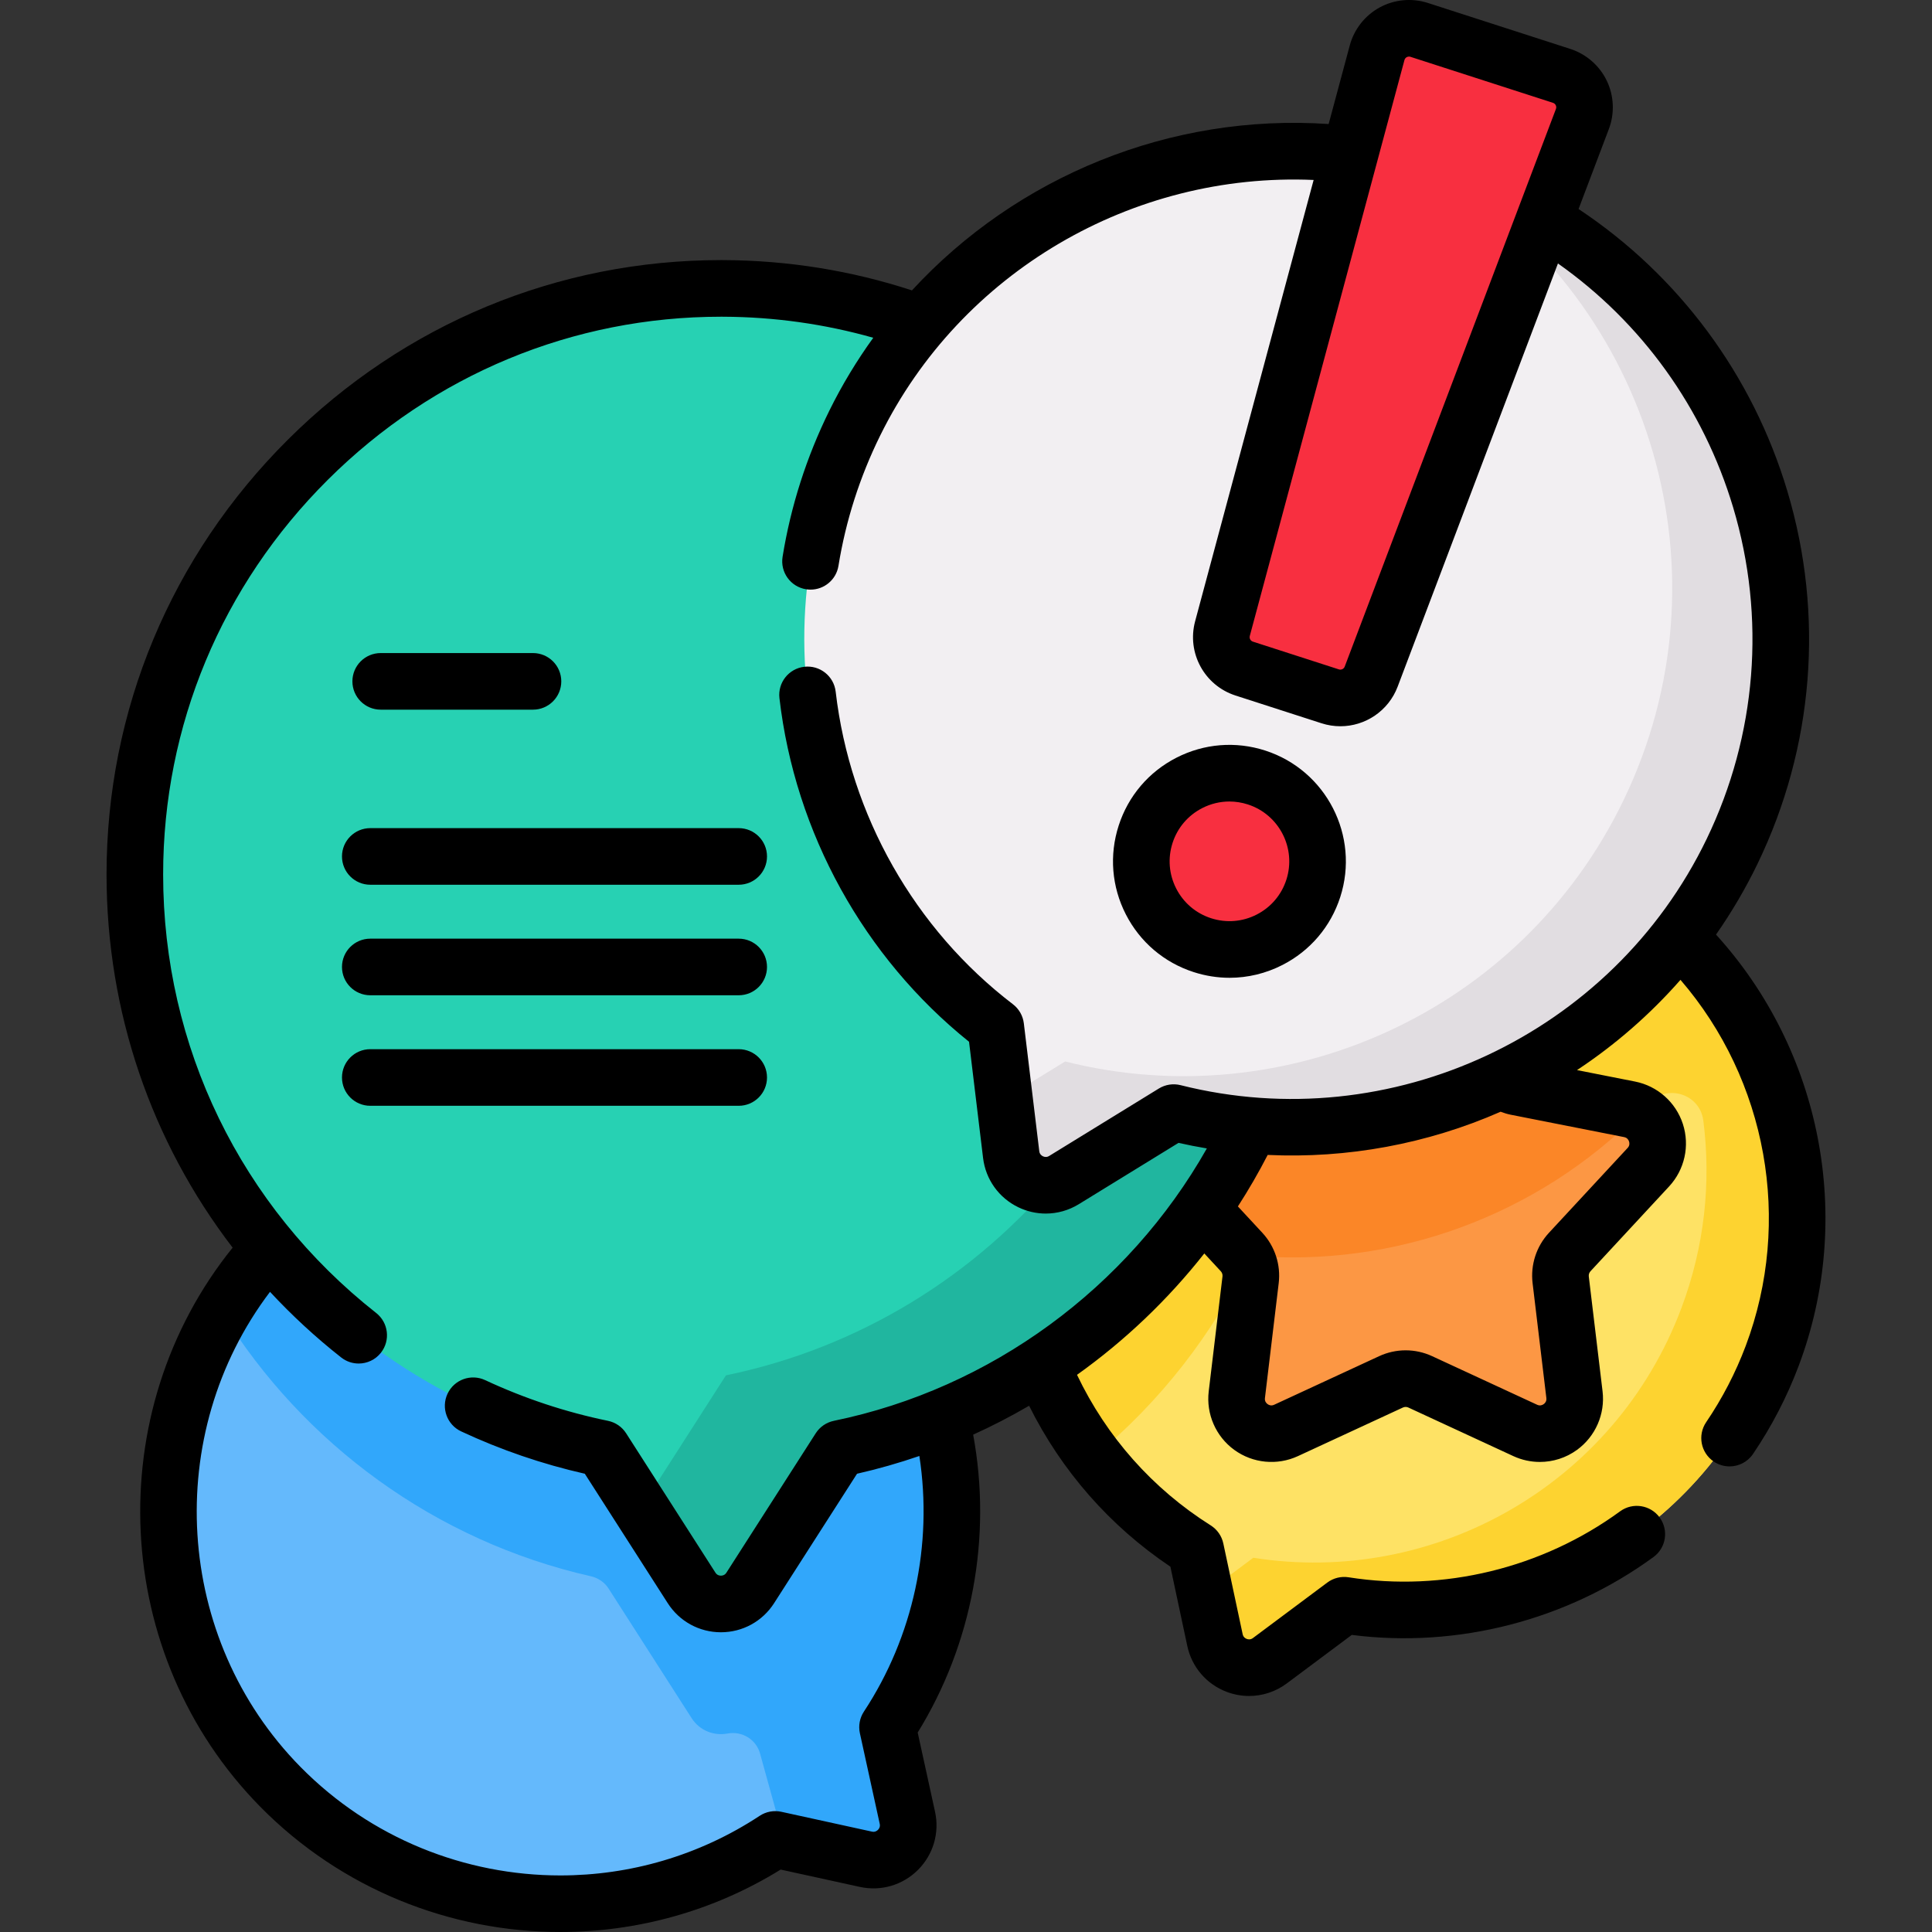
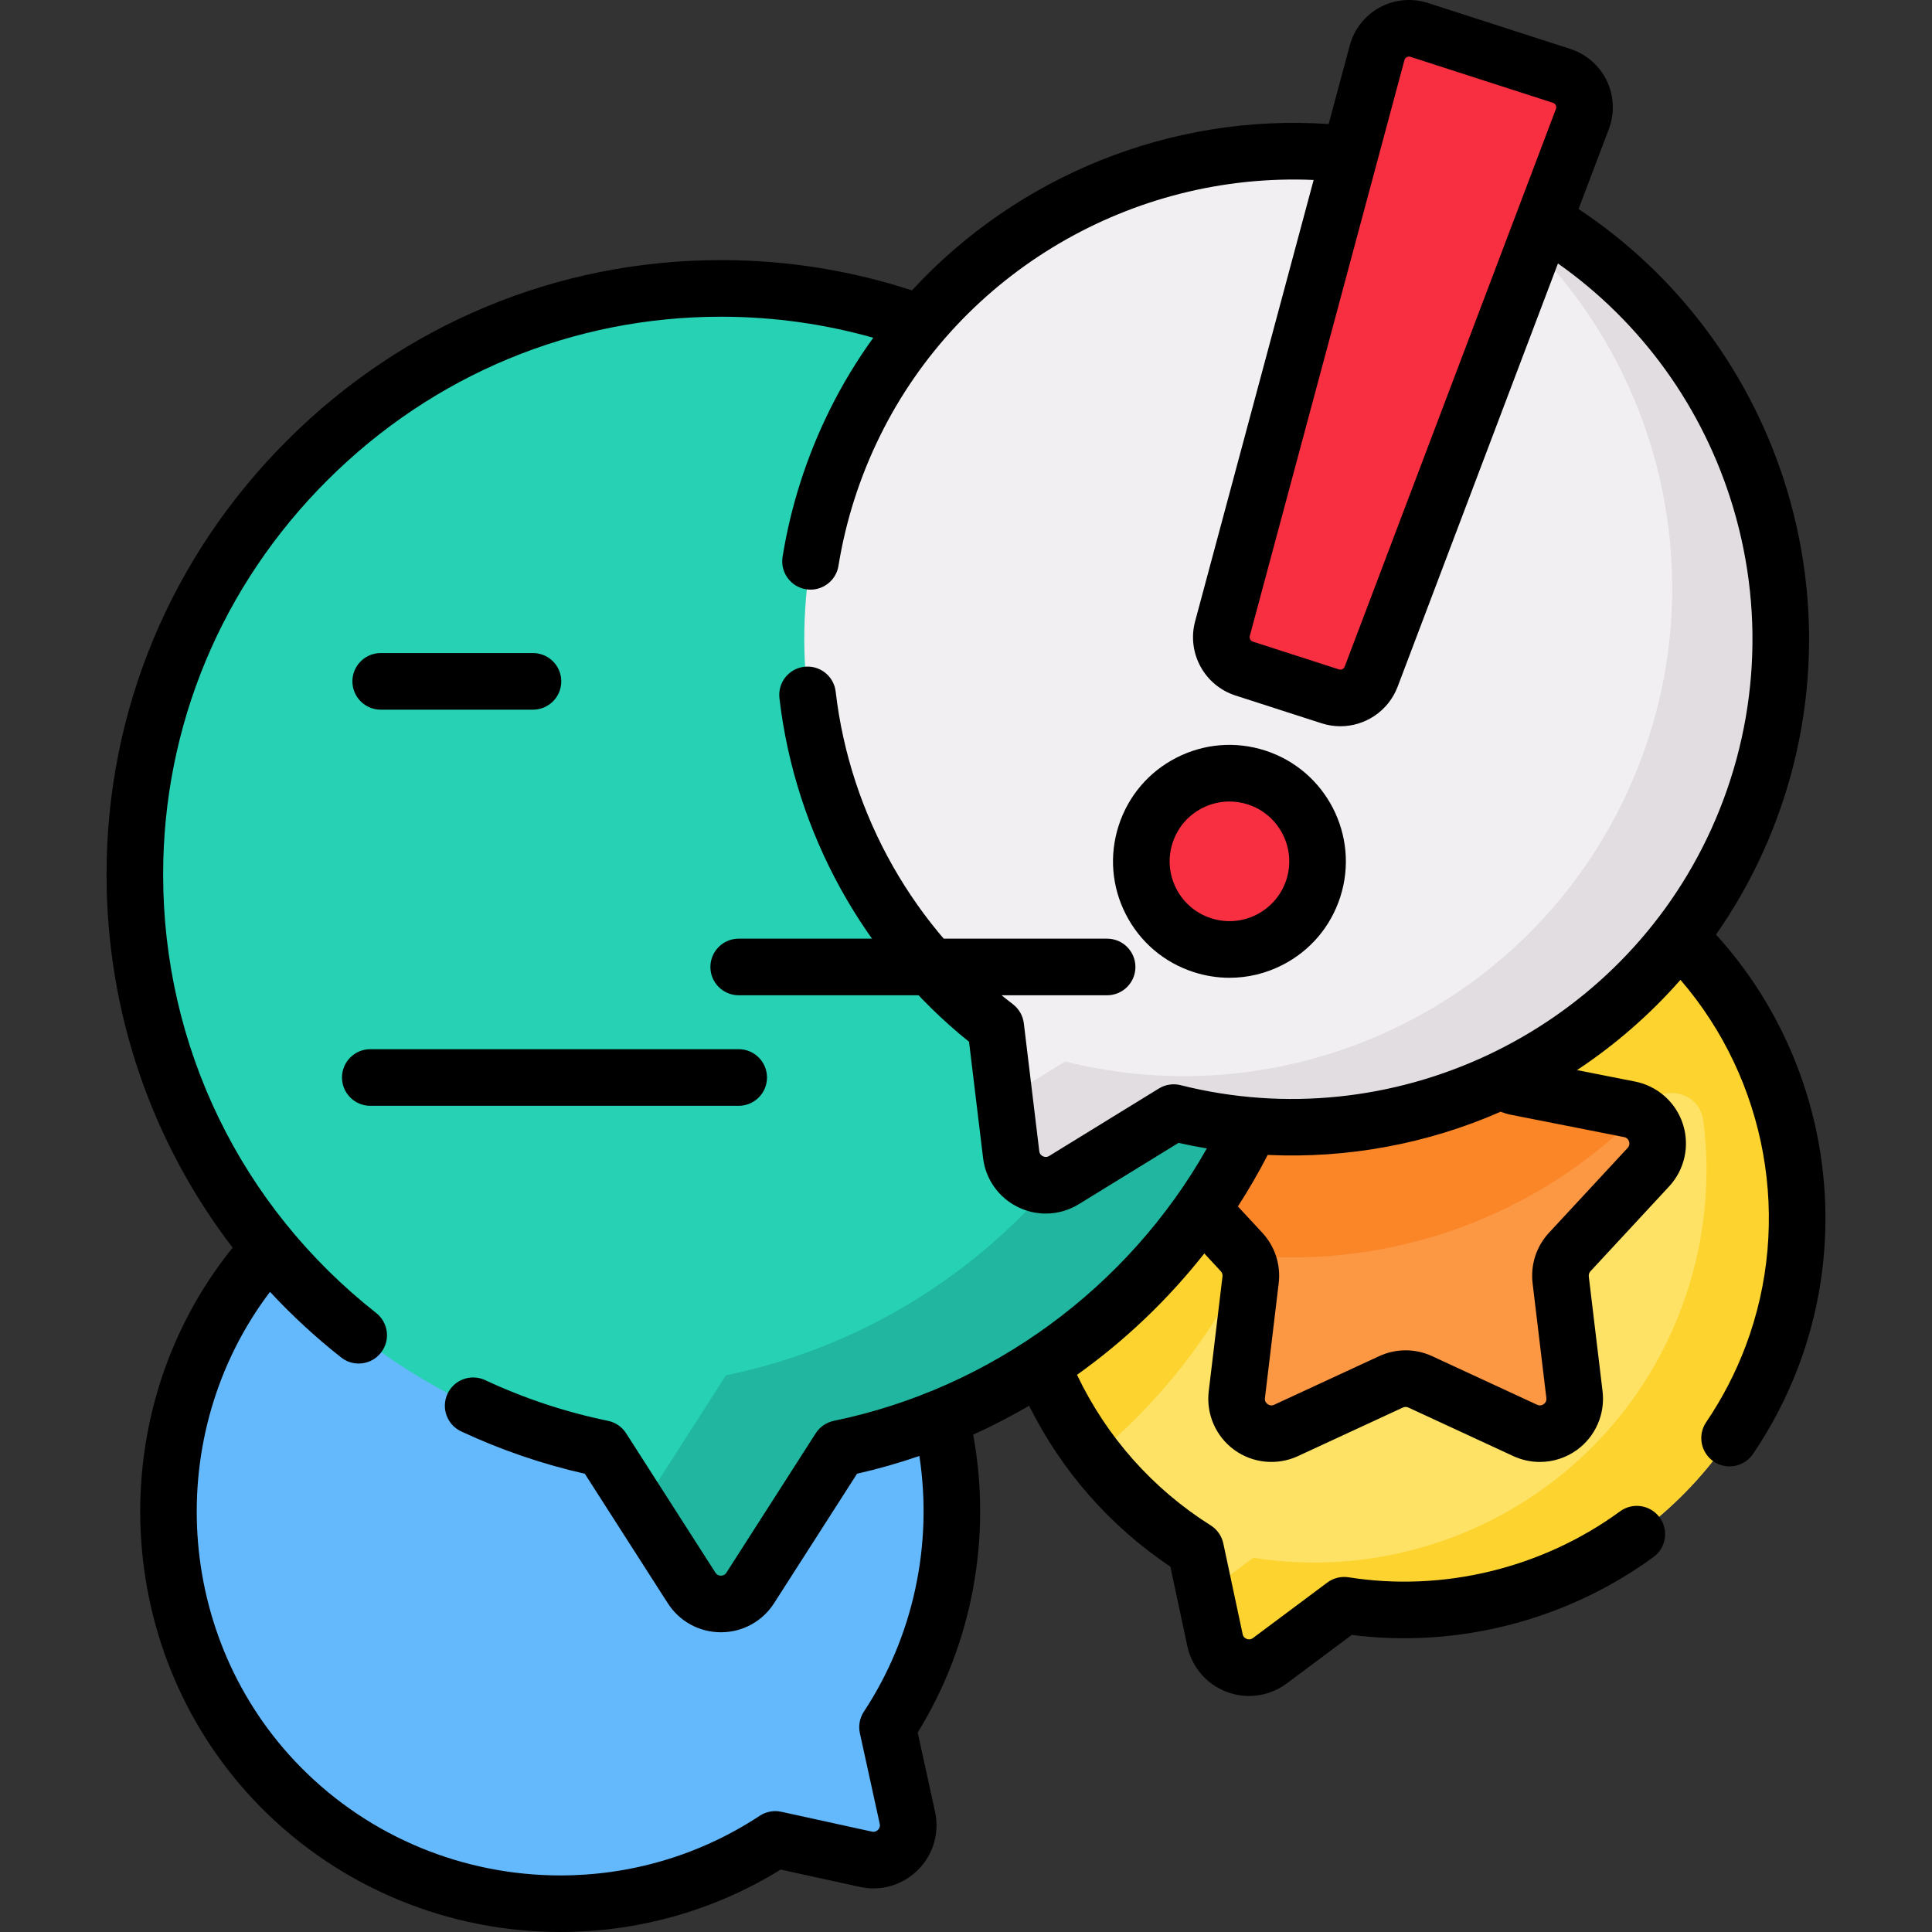
<svg xmlns="http://www.w3.org/2000/svg" id="Layer_1" height="320" viewBox="0 0 512 512" width="320">
  <rect x="0" y="0" width="512" height="512" fill="#333333" stroke="none" />
  <g>
    <g>
      <g>
        <path d="m221.84 327.128c-40.367-40.367-105.681-40.584-146.316-.65-40.79 40.086-41.352 106.314-1.217 147.055 35.471 36.007 90.607 40.65 131.152 13.933l24.015 5.258c6.576 1.44 12.432-4.416 10.992-10.992l-5.258-24.015c26.576-40.33 22.121-95.1-13.368-130.589z" fill="#64b9fc" />
-         <path d="m251.922 409.176c2.419-29.373-7.606-59.578-30.084-82.046-40.368-40.368-105.678-40.589-146.313-.655-6.619 6.499-12.167 13.681-16.662 21.342 21.565 34.875 56.537 60.575 97.729 69.91 1.929.437 3.62 1.589 4.687 3.254l22.002 34.333c2.172 3.385 6.001 4.749 9.506 4.09 3.836-.721 7.596 1.539 8.637 5.301l4.917 17.777c.397 1.8.24 3.545-.323 5.105l23.456 5.142c6.573 1.44 12.434-4.422 10.994-10.994l-5.262-24.01c9.745-14.792 15.294-31.526 16.693-48.536.007-.006.015-.009.023-.013z" fill="#31a7fb" />
      </g>
      <g>
        <path d="m469.654 359.319c20.394-54.211-7.457-114.747-62.156-134.405-52.912-19.016-111.908 8.001-132.099 60.476-18.151 47.172.383 99.307 41.456 125.205l5.126 24.043c1.403 6.584 9.155 9.5 14.549 5.473l19.702-14.704c47.706 7.557 95.751-19.113 113.422-66.088z" fill="#fee265" />
        <path d="m457.509 263.154c.006-.011.012-.022.018-.033-11.88-17.004-28.958-30.638-50.033-38.208-52.904-19.016-111.9 8.003-132.097 60.473-13.496 35.078-6.711 72.889 14.539 100.628 17.447-14.428 31.681-32.586 41.503-53.254 39.264 3.378 78.372-11.47 105.49-40.412 4.861-5.188 13.552-2.456 14.463 4.594 2.105 16.298.365 33.332-5.828 49.785-17.668 46.977-65.716 73.646-113.423 66.095l-12.776 9.536 2.612 12.277c1.403 6.591 9.157 9.499 14.558 5.474l19.699-14.705c47.706 7.56 95.745-19.108 113.423-66.086 12.536-33.329 6.813-69.026-12.148-96.164z" fill="#fdd330" />
        <g>
          <path d="m380.571 256.724 14.939 26.767c1.321 2.366 3.614 4.033 6.273 4.558l30.073 5.936c7.089 1.399 9.895 10.033 4.982 15.332l-20.841 22.479c-1.842 1.987-2.719 4.684-2.396 7.375l3.648 30.435c.86 7.175-6.485 12.511-13.043 9.476l-27.819-12.874c-2.459-1.138-5.295-1.138-7.754 0l-27.819 12.874c-6.558 3.035-13.902-2.301-13.043-9.476l3.648-30.435c.322-2.691-.554-5.387-2.396-7.375l-20.841-22.479c-4.913-5.299-2.108-13.933 4.982-15.332l30.073-5.936c2.659-.525 4.952-2.191 6.273-4.558l14.939-26.767c3.522-6.31 12.601-6.31 16.122 0z" fill="#fc9744" />
          <path d="m434.458 294.913c-26.992 27.25-64.941 41.125-103.019 37.848-.249.526-.499 1.043-.757 1.56-.397-.914-.96-1.772-1.662-2.529l-20.835-22.478c-4.911-5.299-2.114-13.93 4.976-15.333l30.075-5.936c2.659-.526 4.957-2.188 6.277-4.551l14.936-26.77c3.526-6.314 12.6-6.314 16.117 0l14.945 26.77c1.32 2.363 3.609 4.025 6.268 4.551l30.075 5.936c.952.185 1.82.508 2.604.932z" fill="#fb8627" />
        </g>
      </g>
      <g>
        <path d="m346.372 231.749c0-85.547-69.162-154.941-154.621-155.317-85.698-.377-156.018 69.62-156.017 155.319.001 75.009 53.173 137.597 123.881 152.132l23.666 36.934c3.632 5.668 11.913 5.668 15.545 0l23.666-36.934c70.707-14.536 123.88-77.124 123.88-152.134z" fill="#27d1b3" />
        <path d="m346.375 231.745c0 75.012-53.171 137.599-123.882 152.138l-23.669 36.934c-3.628 5.668-11.908 5.668-15.545 0l-13.505-21.065 22.607-35.272c70.71-14.539 123.882-77.126 123.882-152.138 0-48.362-22.109-91.564-56.762-120.051 51.463 25.302 86.874 78.242 86.874 139.454z" fill="#20b69f" />
      </g>
      <g>
        <path d="m459.042 225.587c31.189-64.623 3.832-142.351-61.117-173.136-63.59-30.14-140.318-3.415-171.42 59.71-27.824 56.471-10.675 123.22 37.375 159.931l4.092 33.882c.807 6.683 8.265 10.283 14 6.757l29.072-17.876c58.299 14.694 120.842-13.004 147.998-69.268z" fill="#f2eff2" />
        <path d="m459.041 225.588c-27.158 56.264-89.699 83.957-147.993 69.27l-29.078 17.871c-5.732 3.526-13.191-.074-13.994-6.757l-1.791-14.779 16.09-9.896c58.295 14.696 120.845-12.997 147.993-69.261 28.893-59.873 7.542-130.98-47.393-165.597 5.077 1.662 10.099 3.665 15.047 6.009 64.95 30.786 92.311 108.513 61.119 173.14z" fill="#e1dde1" />
      </g>
      <g fill="#f82f40">
        <path d="m352.511 184.533-22.783-7.353c-4.437-1.432-6.972-6.092-5.762-10.595l40.981-152.609c1.298-4.832 6.376-7.594 11.137-6.057l37.773 12.192c4.761 1.537 7.267 6.746 5.495 11.425l-55.971 147.771c-1.652 4.359-6.433 6.658-10.87 5.226z" />
        <circle cx="325.82" cy="228.26" r="23.348" />
      </g>
    </g>
    <g>
      <path d="m454.762 247.675c4.155-5.948 7.855-12.238 11.035-18.828 14.887-30.845 17.683-65.89 7.875-98.679-9.212-30.794-28.765-57.149-55.335-74.778l8.029-21.199c1.569-4.142 1.368-8.806-.552-12.798s-5.438-7.061-9.653-8.423l-37.772-12.191c-4.215-1.359-8.864-.928-12.755 1.189-3.891 2.116-6.782 5.784-7.93 10.061l-5.597 20.841c-42.049-2.856-82.65 13.93-110.43 44.089-16.061-5.251-32.825-7.952-49.892-8.028-.244-.001-.486-.002-.73-.002-43.19 0-83.917 16.879-114.748 47.576-31.001 30.865-48.074 71.794-48.073 115.246 0 36.35 11.878 70.822 33.416 98.89-35.169 43.615-32.233 108.011 7.314 148.157 21.558 21.883 50.45 33.203 79.546 33.202 20.149 0 40.401-5.432 58.372-16.544l20.988 4.595c5.597 1.227 11.358-.463 15.41-4.513 4.052-4.052 5.739-9.812 4.514-15.411l-4.596-20.989c14.466-23.425 19.726-51.776 14.699-78.939 5.076-2.299 10.022-4.86 14.826-7.659 8.615 17.288 21.414 31.891 37.444 42.649l4.479 21.012c1.194 5.604 5.109 10.154 10.473 12.172 1.926.725 3.926 1.081 5.911 1.08 3.545 0 7.044-1.134 9.987-3.33l17.22-12.852c28.015 3.59 56.984-3.857 79.956-20.642 3.345-2.444 4.076-7.136 1.631-10.481-2.444-3.345-7.138-4.074-10.481-1.631-20.642 15.08-46.86 21.45-71.938 17.483-1.998-.32-4.038.188-5.659 1.397l-19.702 14.703c-.626.468-1.239.385-1.644.232-.404-.152-.92-.494-1.084-1.259l-5.125-24.043c-.421-1.979-1.624-3.702-3.335-4.782-15.419-9.721-27.583-23.456-35.435-39.904 12.673-9.037 24.055-19.874 33.733-32.164l4.37 4.713c.346.374.51.878.449 1.383l-3.648 30.435c-.721 6.016 1.876 11.966 6.777 15.528 4.902 3.56 11.363 4.193 16.863 1.649l27.819-12.875c.461-.213.99-.214 1.453.001l27.819 12.874c2.238 1.035 4.635 1.545 7.022 1.545 3.478 0 6.933-1.082 9.84-3.194 4.901-3.562 7.498-9.512 6.777-15.528l-3.648-30.434c-.061-.506.103-1.01.449-1.383l20.841-22.48c4.12-4.444 5.515-10.783 3.643-16.545s-6.728-10.071-12.673-11.245l-15.383-3.037c10.171-6.721 19.393-14.779 27.422-23.917 22.892 26.547 29.732 63.924 17.287 97.007-2.672 7.101-6.198 13.907-10.483 20.225-2.324 3.429-1.429 8.094 2 10.418 1.29.874 2.753 1.293 4.202 1.293 2.404 0 4.765-1.153 6.215-3.292 4.946-7.297 9.019-15.157 12.106-23.362 14.729-39.147 6.089-83.5-21.911-114.284zm-82.57-231.756c.115-.427.395-.656.609-.773.144-.078.347-.154.591-.154.12 0 .251.019.389.063l37.773 12.192c.421.136.636.427.742.648.106.22.199.569.042.983l-55.971 147.77c-.235.622-.913.951-1.55.746 0-.001 0-.001-.001-.001l-22.783-7.353c-.633-.204-.994-.868-.822-1.512zm59.522 286.586c.144.441.194 1.096-.376 1.711l-20.841 22.48c-3.346 3.609-4.928 8.48-4.343 13.366l3.648 30.435c.1.834-.326 1.334-.701 1.606-.376.273-.983.524-1.744.171l-27.817-12.873c-4.467-2.069-9.59-2.069-14.056-.001l-27.818 12.874c-.762.354-1.369.103-1.745-.171-.375-.271-.801-.772-.701-1.606l3.648-30.436c.585-4.885-.998-9.757-4.343-13.366l-6.47-6.979c2.841-4.405 5.482-8.955 7.895-13.648 21.038.988 42.242-2.885 61.729-11.449.864.327 1.746.608 2.652.787l30.073 5.936c.823.163 1.167.723 1.31 1.163zm-118.838-14.924c-1.96-.493-4.038-.177-5.762.884l-29.072 17.876c-.667.408-1.27.271-1.659.084-.389-.188-.872-.574-.965-1.351l-4.092-33.882c-.242-2.008-1.286-3.833-2.893-5.061-26.049-19.901-43.169-50.096-46.971-82.845-.478-4.114-4.202-7.065-8.316-6.586-4.115.478-7.064 4.201-6.586 8.316 4.144 35.701 22.397 68.707 50.245 91.061l3.719 30.795c.687 5.688 4.178 10.571 9.338 13.062 2.318 1.119 4.803 1.674 7.28 1.673 3.039 0 6.067-.835 8.757-2.488l26.422-16.247c2.491.565 4.995 1.053 7.508 1.474-20.901 36.933-57.213 63.63-98.849 72.189-1.981.407-3.714 1.598-4.805 3.301l-23.666 36.934c-.422.658-1.025.797-1.457.797-.431 0-1.034-.139-1.457-.797l-23.666-36.934c-1.091-1.703-2.824-2.894-4.805-3.301-11.208-2.304-22.162-5.934-32.558-10.79-3.753-1.751-8.217-.132-9.971 3.621-1.753 3.753-.132 8.217 3.621 9.97 10.49 4.901 21.497 8.669 32.764 11.219l21.983 34.308c3.091 4.825 8.358 7.706 14.088 7.706s10.997-2.881 14.088-7.706l21.983-34.308c5.607-1.271 11.117-2.852 16.519-4.705 3.61 23.532-1.6 47.862-14.699 67.74-1.113 1.689-1.496 3.756-1.064 5.732l5.258 24.014c.167.765-.162 1.289-.467 1.595-.305.305-.828.634-1.594.467l-24.014-5.258c-1.973-.432-4.042-.049-5.731 1.064-16.12 10.622-34.52 15.806-52.836 15.805-25.176-.002-50.188-9.801-68.845-28.739-33.539-34.046-36.632-88.241-8.095-125.919 5.773 6.213 12.061 12.037 18.861 17.39 1.375 1.083 3.011 1.608 4.635 1.608 2.22 0 4.418-.982 5.898-2.861 2.562-3.255 2.001-7.971-1.254-10.533-35.881-28.249-56.461-70.603-56.461-116.204 0-39.433 15.504-76.586 43.656-104.615 28-27.878 64.967-43.205 104.165-43.205.219 0 .442.001.662.002 13.531.06 26.848 1.933 39.708 5.576-4.367 6.053-8.282 12.503-11.649 19.337-6.048 12.274-10.214 25.298-12.383 38.711-.661 4.089 2.118 7.94 6.207 8.602.406.065.809.097 1.207.097 3.615 0 6.799-2.62 7.395-6.304 1.931-11.94 5.642-23.539 11.03-34.476 21.365-43.364 66.844-69.879 114.894-67.785l-31.405 116.949c-2.248 8.372 2.453 17.016 10.703 19.679l22.782 7.352c1.661.536 3.346.792 5.004.792 6.58 0 12.732-4.024 15.184-10.5l42.477-112.144c22.209 15.655 38.555 38.332 46.428 64.649 8.733 29.193 6.242 60.395-7.013 87.86-25.03 51.861-83.66 79.304-139.409 65.253z" />
-       <path d="m195.763 219.464h-97.633c-4.142 0-7.501 3.358-7.501 7.501s3.358 7.501 7.501 7.501h97.633c4.142 0 7.501-3.358 7.501-7.501s-3.358-7.501-7.501-7.501z" />
-       <path d="m195.763 248.755h-97.633c-4.142 0-7.501 3.358-7.501 7.501s3.358 7.501 7.501 7.501h97.633c4.142 0 7.501-3.358 7.501-7.501s-3.358-7.501-7.501-7.501z" />
+       <path d="m195.763 248.755c-4.142 0-7.501 3.358-7.501 7.501s3.358 7.501 7.501 7.501h97.633c4.142 0 7.501-3.358 7.501-7.501s-3.358-7.501-7.501-7.501z" />
      <path d="m195.763 278.045h-97.633c-4.142 0-7.501 3.358-7.501 7.501s3.358 7.501 7.501 7.501h97.633c4.142 0 7.501-3.358 7.501-7.501s-3.358-7.501-7.501-7.501z" />
      <path d="m100.891 188.069h40.354c4.142 0 7.501-3.358 7.501-7.501s-3.358-7.501-7.501-7.501h-40.354c-4.142 0-7.501 3.358-7.501 7.501s3.358 7.501 7.501 7.501z" />
      <path d="m335.296 198.903c-7.842-2.53-16.2-1.855-23.534 1.898-7.335 3.755-12.768 10.143-15.299 17.984-2.531 7.842-1.857 16.2 1.898 23.534 3.755 7.335 10.142 12.768 17.983 15.298 3.121 1.007 6.323 1.507 9.51 1.507 4.822 0 9.609-1.145 14.025-3.405 7.335-3.755 12.768-10.143 15.299-17.984 5.223-16.187-3.696-33.608-19.882-38.832zm5.605 34.225c-1.3 4.029-4.092 7.309-7.86 9.238-3.768 1.928-8.062 2.275-12.089.975-4.028-1.3-7.309-4.091-9.238-7.858-1.929-3.768-2.276-8.061-.976-12.09s4.092-7.309 7.86-9.238c2.268-1.161 4.727-1.749 7.204-1.749 1.637 0 3.283.257 4.886.774 8.315 2.684 12.896 11.632 10.213 19.948z" />
    </g>
  </g>
</svg>